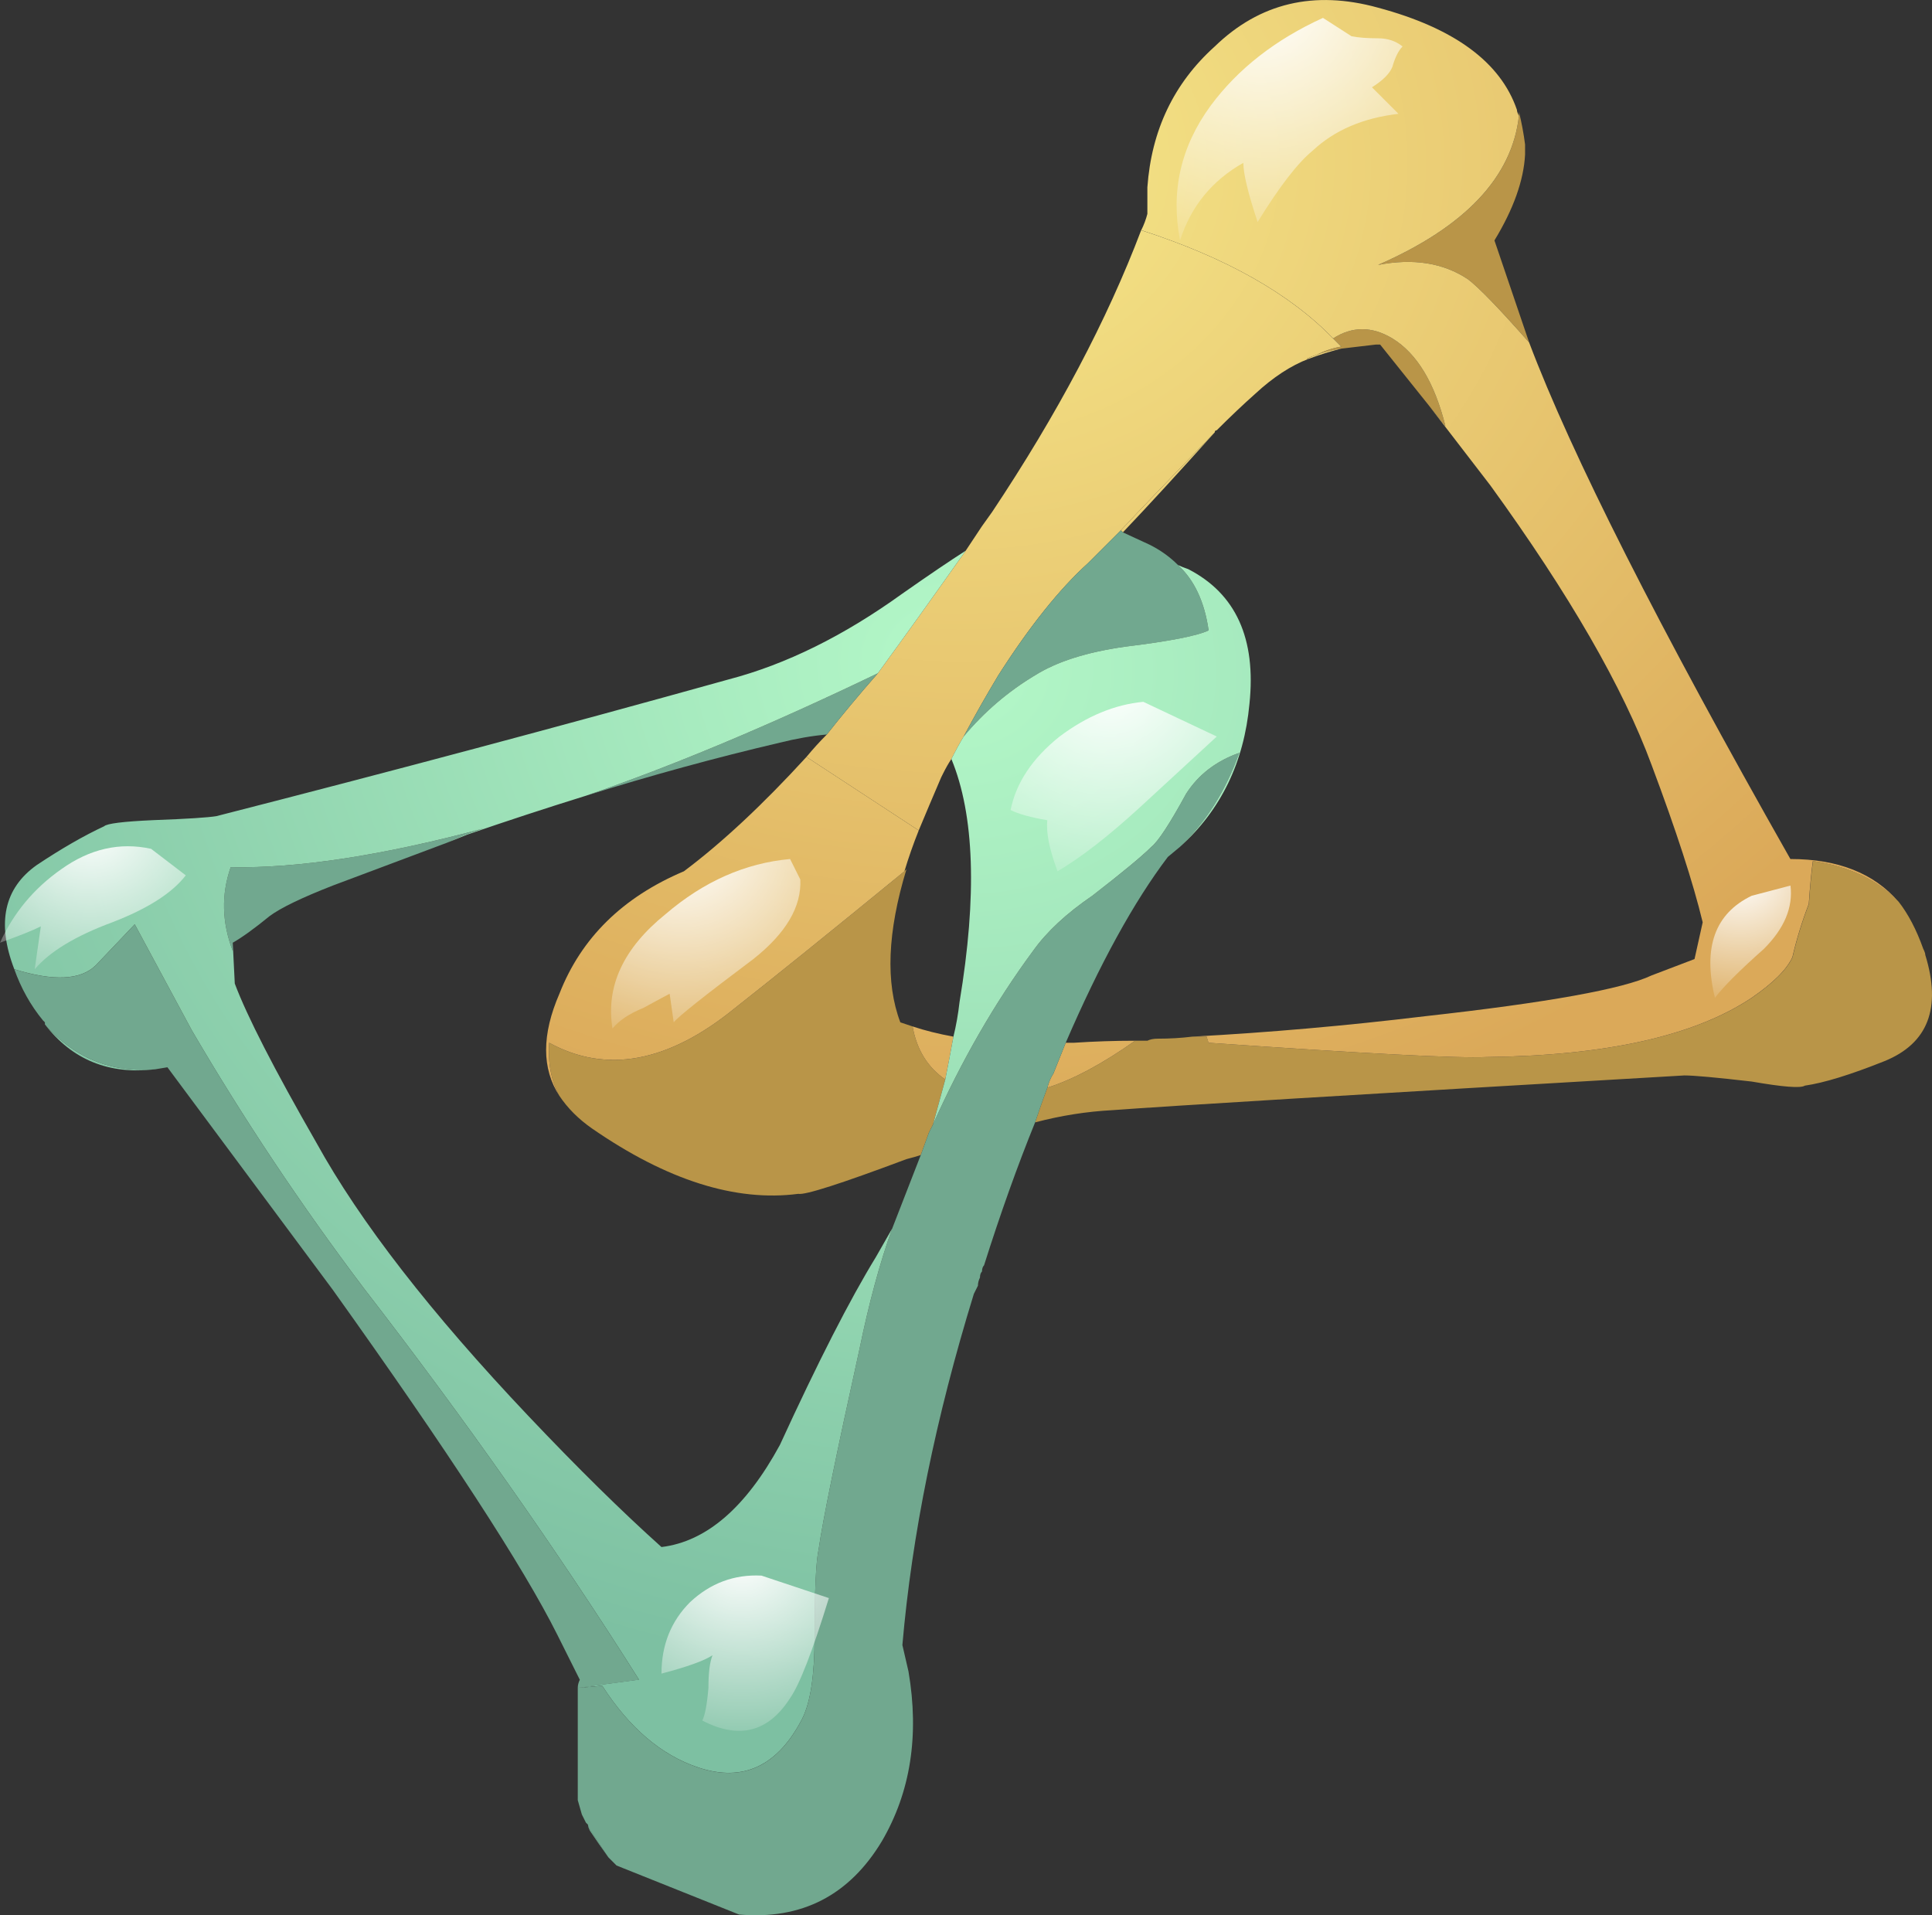
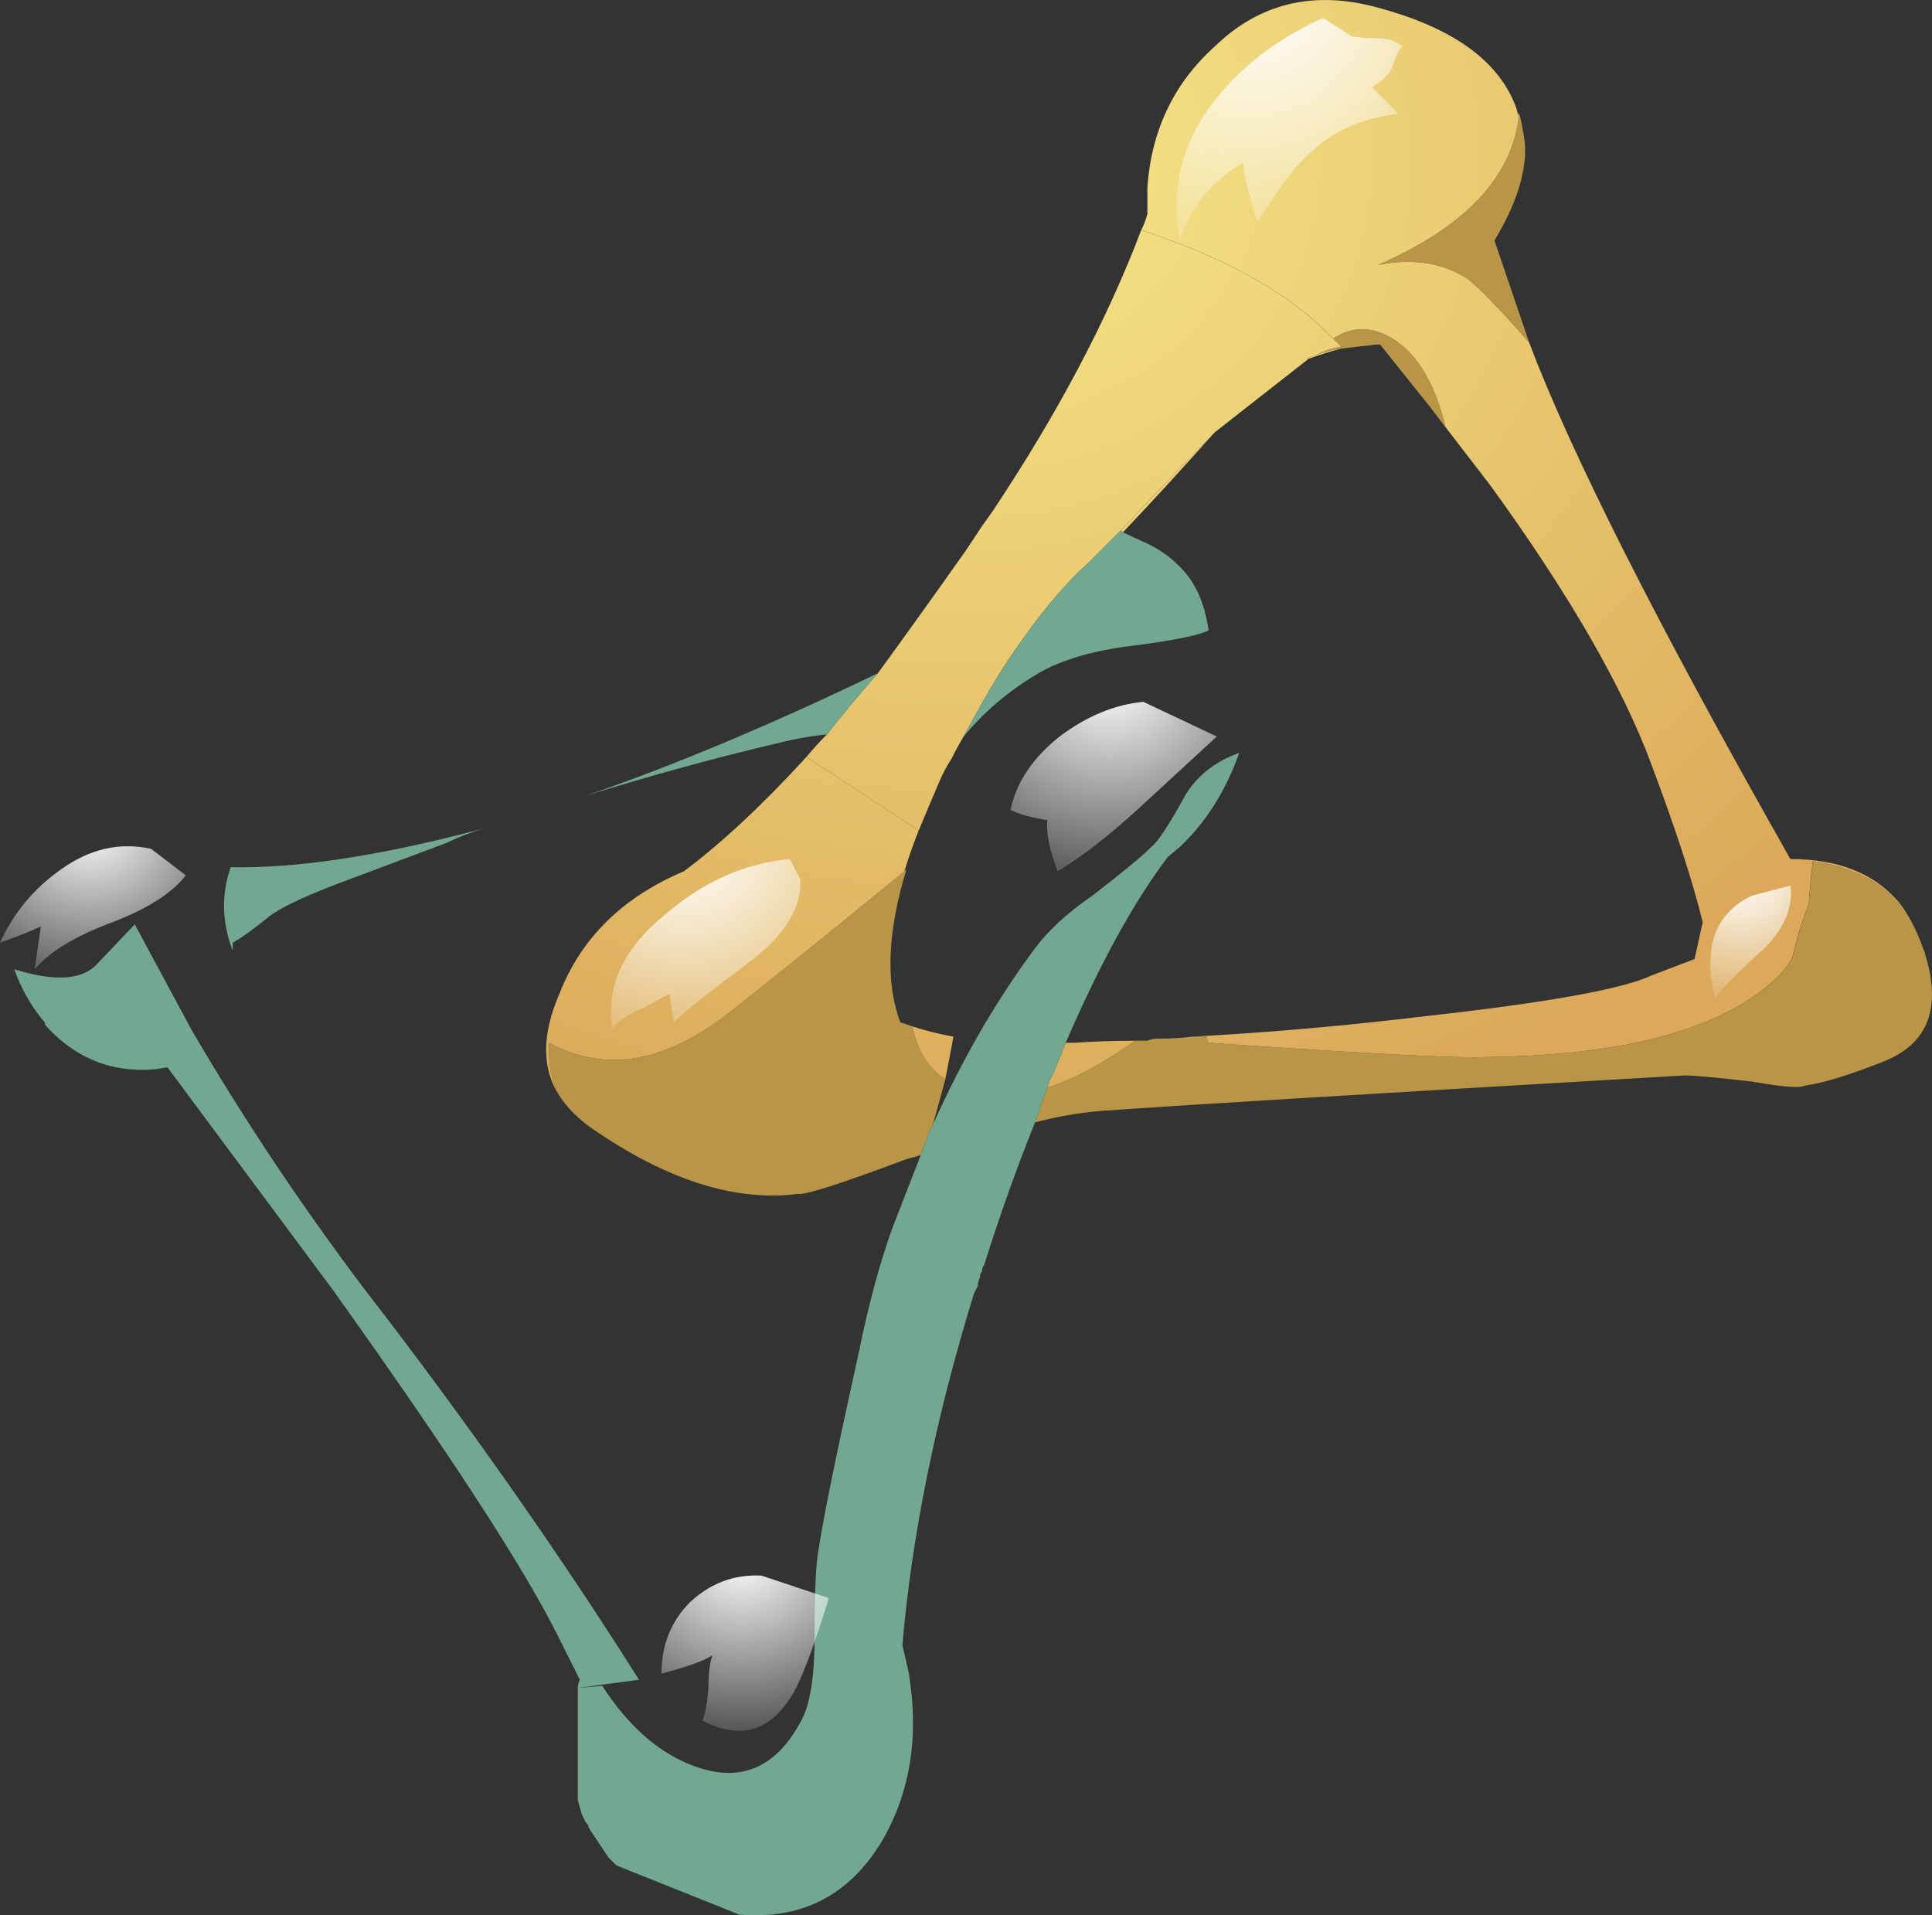
<svg xmlns="http://www.w3.org/2000/svg" xmlns:ns1="http://www.inkscape.org/namespaces/inkscape" xmlns:ns2="http://sodipodi.sourceforge.net/DTD/sodipodi-0.dtd" id="svg2" ns1:version="0.48.3.1 r9886" viewBox="0 0 47.316 46.906" version="1.1" ns2:docname="_svgclean2.svg">
  <rect x="0" y="0" width="47.316" height="46.906" fill="#333333" stroke="none" />
  <ns2:namedview id="namedview77" bordercolor="#666666" ns1:pageshadow="2" guidetolerance="10" pagecolor="#ffffff" gridtolerance="10" ns1:zoom="5.0313813" ns1:window-maximized="0" objecttolerance="10" ns1:window-height="645" showgrid="false" borderopacity="1" ns1:current-layer="svg2" ns1:cx="23.658047" ns1:cy="23.453296" ns1:window-y="0" ns1:window-x="0" ns1:window-width="785" ns1:pageopacity="0" />
  <g id="g4" transform="translate(0 -.012)">
    <path id="path6" d="m25.35 27.5c0.1-0.3 0.2-0.583 0.3-0.85 0.634-0.2 1.35-0.584 2.15-1.15h0.3c0.067-0.033 0.15-0.05 0.25-0.05 0.3 0 0.584-0.017 0.85-0.05h0.35l0.05 0.15c3.835 0.266 6.102 0.383 6.802 0.35 2.933-0.034 5.1-0.517 6.5-1.45 0.533-0.367 0.866-0.7 1-1 0.1-0.434 0.233-0.867 0.4-1.3 0.032-0.467 0.065-0.816 0.1-1.05 0.9 0.133 1.6 0.467 2.1 1 0.233 0.3 0.434 0.683 0.6 1.15 0.034 0.067 0.05 0.117 0.05 0.15 0.4 1.3 0.067 2.167-1 2.6-0.833 0.333-1.482 0.533-1.95 0.6-0.1 0.067-0.532 0.034-1.3-0.1-0.866-0.1-1.416-0.15-1.65-0.15-8 0.467-12.666 0.75-14 0.85-0.636 0.033-1.27 0.133-1.902 0.3zm7.5-18.95c-0.233 0.034-0.433 0.083-0.6 0.15 0.2-0.1 0.4-0.167 0.6-0.2l-0.2-0.2c0.466-0.3 0.95-0.3 1.45 0 0.6 0.367 1.034 1.083 1.3 2.15l-0.4-0.5-1.2-1.5h-0.1l-0.85 0.1zm4.35-5.7v-0.1c0.066 0.267 0.116 0.533 0.15 0.8v0.25c-0.034 0.633-0.284 1.333-0.75 2.1l0.85 2.5c-0.733-0.833-1.233-1.35-1.5-1.55-0.6-0.4-1.334-0.517-2.2-0.35 2.134-0.933 3.283-2.15 3.45-3.65zm-14.85 22.3c0.1 0.566 0.367 1 0.8 1.3l-0.3 1.1-0.1 0.2-0.2 0.55c-0.1 0.033-0.216 0.066-0.35 0.1-1.6 0.6-2.483 0.884-2.65 0.85-1.533 0.2-3.216-0.332-5.05-1.6-0.333-0.232-0.6-0.5-0.8-0.8-0.2-0.366-0.284-0.8-0.25-1.3 1.4 0.767 2.917 0.483 4.55-0.85 0.933-0.733 2.317-1.85 4.15-3.35l0.05-0.05c-0.467 1.534-0.517 2.783-0.15 3.75l0.3 0.1z" style="fill:#b99548;fill-rule:evenodd" ns1:connector-curvature="0" />
    <radialGradient id="a" gradientUnits="userSpaceOnUse" cy=".314" cx="23.852" gradientTransform="matrix(.988 .155 .178 -.859 -.12 .577)" r="28.101">
      <stop id="stop9" stop-color="#F6E88A" offset="0" />
      <stop id="stop11" stop-color="#DBA959" offset="1" />
    </radialGradient>
    <path id="path13" d="m29.2 25.4c1.866-0.1 3.767-0.267 5.7-0.5 3-0.334 4.85-0.667 5.55-1l1.05-0.4 0.2-0.9c-0.233-0.967-0.65-2.25-1.25-3.85-0.7-1.9-2.017-4.183-3.95-6.85l-1.5-1.95 0.4 0.5c-0.266-1.067-0.7-1.783-1.3-2.15-0.5-0.3-0.984-0.3-1.45 0-1.067-1.1-2.634-1.983-4.7-2.65 0.066-0.133 0.116-0.267 0.15-0.4v-0.65c0.1-1.4 0.65-2.55 1.65-3.45 1.1-1.066 2.433-1.383 4-0.95 1.865 0.5 3 1.333 3.4 2.5 0 0.033 0.016 0.083 0.05 0.15-0.168 1.5-1.317 2.717-3.45 3.65 0.865-0.167 1.6-0.05 2.2 0.35 0.266 0.2 0.766 0.717 1.5 1.55 1.032 2.733 3.165 6.95 6.398 12.65 1.167 0 2.05 0.35 2.65 1.05-0.5-0.533-1.2-0.867-2.1-1-0.034 0.233-0.067 0.583-0.1 1.05-0.167 0.434-0.3 0.867-0.4 1.3-0.134 0.3-0.467 0.633-1 1-1.4 0.934-3.567 1.416-6.5 1.45-0.7 0.033-2.967-0.084-6.8-0.35l-0.048-0.15h-0.35zm-3.1 0.15h0.2c0.5-0.033 1-0.05 1.5-0.05-0.8 0.566-1.517 0.95-2.15 1.15 0.034-0.134 0.084-0.25 0.15-0.35l0.3-0.75zm6.15-16.85c0.167-0.067 0.366-0.117 0.6-0.15-0.267 0.067-0.533 0.15-0.8 0.25h-0.05c0.066-0.033 0.15-0.067 0.25-0.1zm-9.9 16.45c0.3 0.1 0.633 0.183 1 0.25-0.066 0.366-0.133 0.716-0.2 1.05-0.433-0.3-0.7-0.733-0.8-1.3zm5.1-12.15c0.5-0.533 1.267-1.333 2.3-2.4-0.866 0.967-1.616 1.783-2.25 2.45l-0.05-0.05zm-5.3 8.35c-1.833 1.5-3.217 2.617-4.15 3.35-1.633 1.333-3.15 1.616-4.55 0.85-0.034 0.5 0.05 0.934 0.25 1.3-0.434-0.666-0.434-1.5 0-2.5 0.533-1.366 1.55-2.366 3.05-3 0.933-0.7 1.933-1.633 3-2.8l2.75 1.8c-0.133 0.333-0.25 0.667-0.35 1z" style="fill:url(#a);fill-rule:evenodd" ns1:connector-curvature="0" />
    <radialGradient id="b" gradientUnits="userSpaceOnUse" cy=".213" cx="23.831" gradientTransform="matrix(.988 .155 .178 -.86 -.081 .392)" r="28.165">
      <stop id="stop16" stop-color="#F6E88A" offset="0" />
      <stop id="stop18" stop-color="#DBA959" offset="1" />
    </radialGradient>
-     <path id="path20" d="m29.75 10.6c-1.033 1.066-1.8 1.867-2.3 2.4l-0.2 0.2-0.6 0.6c-0.7 0.633-1.434 1.55-2.2 2.75-0.3 0.5-0.584 1-0.85 1.5-0.1 0.167-0.2 0.35-0.3 0.55-0.067 0.1-0.134 0.217-0.2 0.35l-0.05 0.1c-0.2 0.467-0.384 0.9-0.55 1.3l-2.75-1.8c0.166-0.2 0.332-0.383 0.5-0.55 0.366-0.467 0.782-0.967 1.25-1.5 0.632-0.867 1.35-1.867 2.15-3l0.398-0.6 0.25-0.35c1.6-2.4 2.816-4.7 3.65-6.9 2.066 0.667 3.633 1.55 4.7 2.65l0.2 0.2c-0.2 0.033-0.4 0.1-0.6 0.2-0.1 0.033-0.185 0.066-0.25 0.1h0.05c-0.435 0.167-0.867 0.45-1.3 0.85-0.3 0.267-0.617 0.567-0.95 0.9-0.03 0-0.048 0.017-0.048 0.05z" style="fill:url(#b);fill-rule:evenodd" ns1:connector-curvature="0" />
+     <path id="path20" d="m29.75 10.6c-1.033 1.066-1.8 1.867-2.3 2.4l-0.2 0.2-0.6 0.6c-0.7 0.633-1.434 1.55-2.2 2.75-0.3 0.5-0.584 1-0.85 1.5-0.1 0.167-0.2 0.35-0.3 0.55-0.067 0.1-0.134 0.217-0.2 0.35l-0.05 0.1c-0.2 0.467-0.384 0.9-0.55 1.3l-2.75-1.8c0.166-0.2 0.332-0.383 0.5-0.55 0.366-0.467 0.782-0.967 1.25-1.5 0.632-0.867 1.35-1.867 2.15-3l0.398-0.6 0.25-0.35c1.6-2.4 2.816-4.7 3.65-6.9 2.066 0.667 3.633 1.55 4.7 2.65l0.2 0.2c-0.2 0.033-0.4 0.1-0.6 0.2-0.1 0.033-0.185 0.066-0.25 0.1h0.05z" style="fill:url(#b);fill-rule:evenodd" ns1:connector-curvature="0" />
    <path id="path22" d="m14.15 41.35c0-0.066 0.017-0.133 0.05-0.2l-0.55-1.1c-0.833-1.666-2.667-4.483-5.5-8.45l-4.05-5.45-0.3 0.05c-0.8 0.066-1.5-0.117-2.1-0.55-0.233-0.167-0.433-0.35-0.6-0.55v-0.05l-0.05-0.05c-0.3-0.366-0.533-0.783-0.7-1.25 0.967 0.3 1.633 0.267 2-0.1l0.95-1 1.4 2.6c1.267 2.167 2.667 4.267 4.2 6.3 2.5 3.233 4.75 6.434 6.75 9.6l-1.5 0.2 0.6-0.05c0.667 1.033 1.45 1.7 2.35 2 1.1 0.367 1.95-0.033 2.55-1.2 0.2-0.4 0.3-1.066 0.3-2 0-1.133 0.033-1.85 0.1-2.15 0.1-0.7 0.434-2.333 1-4.9 0.233-1.132 0.5-2.115 0.8-2.95l0.7-1.8 0.2-0.55 0.1-0.2c0.7-1.565 1.516-2.982 2.45-4.25 0.334-0.465 0.816-0.916 1.45-1.35 0.733-0.566 1.217-0.966 1.45-1.2 0.166-0.132 0.45-0.566 0.85-1.3 0.3-0.466 0.733-0.8 1.3-1-0.333 0.934-0.816 1.7-1.45 2.3l-0.3 0.25c-0.833 1.1-1.666 2.617-2.5 4.55l-0.3 0.75c-0.066 0.1-0.116 0.217-0.15 0.35-0.1 0.268-0.2 0.55-0.3 0.85-0.433 1.067-0.85 2.234-1.25 3.5-0.033 0.034-0.05 0.084-0.05 0.15-0.033 0.034-0.05 0.083-0.05 0.15-0.033 0.066-0.05 0.134-0.05 0.2l-0.1 0.2c-0.934 3.033-1.517 5.9-1.75 8.6l0.15 0.65c0.266 1.566 0.05 2.95-0.65 4.15-0.8 1.333-1.968 1.933-3.5 1.8l-3-1.2-0.2-0.2c-0.134-0.2-0.268-0.4-0.4-0.6-0.066-0.098-0.1-0.164-0.1-0.2l-0.05-0.05-0.1-0.2-0.1-0.35v-2.75zm6.1-23.35c-0.367 0.033-0.75 0.1-1.15 0.2-1.567 0.367-3.15 0.8-4.75 1.3 2.133-0.733 4.517-1.733 7.15-3-0.467 0.533-0.883 1.033-1.25 1.5zm3.35 0.05c0.267-0.5 0.55-1 0.85-1.5 0.768-1.2 1.5-2.117 2.2-2.75l0.6-0.6c0.067-0.067 0.135-0.133 0.2-0.2l0.05 0.05 0.65 0.3c0.268 0.133 0.5 0.3 0.7 0.5 0.4 0.367 0.65 0.9 0.75 1.6-0.267 0.133-0.95 0.267-2.05 0.4-0.934 0.133-1.666 0.367-2.2 0.7-0.666 0.4-1.25 0.9-1.75 1.5zm-12.65 2.6-2.8 1.05c-0.767 0.3-1.283 0.55-1.55 0.75-0.367 0.3-0.667 0.517-0.9 0.65v0.2c-0.267-0.7-0.284-1.383-0.05-2.05 1.633 0.033 3.7-0.283 6.2-0.95-0.333 0.1-0.633 0.217-0.9 0.35z" style="fill:#71a88f;fill-rule:evenodd" ns1:connector-curvature="0" />
    <radialGradient id="c" gradientUnits="userSpaceOnUse" cy="-28.508" cx="2.337" gradientTransform="matrix(-.593 .805 .94 .546 51.57 29.998)" r="25.731">
      <stop id="stop25" stop-color="#B4F8C8" offset="0" />
      <stop id="stop27" stop-color="#7DC0A2" offset="1" />
    </radialGradient>
-     <path id="path29" d="m28.85 13.85c0.067 0.033 0.15 0.066 0.25 0.1 1.167 0.6 1.667 1.7 1.5 3.3-0.133 1.433-0.7 2.6-1.7 3.5 0.634-0.6 1.117-1.367 1.45-2.3-0.566 0.2-1 0.533-1.3 1-0.4 0.733-0.684 1.167-0.85 1.3-0.233 0.233-0.717 0.633-1.45 1.2-0.634 0.433-1.116 0.883-1.45 1.35-0.934 1.267-1.75 2.684-2.45 4.25l0.3-1.1c0.066-0.334 0.133-0.684 0.2-1.05 0.066-0.267 0.116-0.55 0.15-0.85 0.433-2.6 0.365-4.584-0.2-5.95 0.1-0.2 0.2-0.384 0.3-0.55 0.5-0.6 1.083-1.1 1.75-1.5 0.533-0.334 1.266-0.567 2.2-0.7 1.1-0.134 1.782-0.268 2.05-0.4-0.1-0.7-0.35-1.233-0.75-1.6zm-5.2-0.35c-0.8 1.133-1.517 2.133-2.15 3-2.633 1.267-5.017 2.267-7.15 3-0.967 0.3-1.934 0.617-2.9 0.95l-0.5 0.2c0.267-0.133 0.566-0.25 0.9-0.35-2.5 0.667-4.567 0.983-6.2 0.95-0.233 0.667-0.217 1.35 0.05 2.05v-0.2l0.05 1c0.3 0.8 0.967 2.1 2 3.9 1.067 1.934 2.8 4.167 5.2 6.7 1.2 1.267 2.283 2.333 3.25 3.2 1.1-0.134 2.066-0.967 2.9-2.5 0.933-2.034 1.717-3.567 2.35-4.6l0.4-0.7c-0.3 0.833-0.567 1.816-0.8 2.95-0.566 2.565-0.9 4.2-1 4.9-0.066 0.3-0.1 1.016-0.1 2.148 0 0.934-0.1 1.6-0.3 2-0.6 1.167-1.45 1.567-2.55 1.2-0.9-0.3-1.684-0.967-2.35-2l-0.6 0.05 1.5-0.2c-2-3.166-4.25-6.366-6.75-9.6-1.533-2.033-2.933-4.133-4.2-6.3l-1.4-2.6-0.95 1c-0.367 0.367-1.033 0.4-2 0.1-0.434-1.133-0.25-1.983 0.55-2.55 0.6-0.4 1.15-0.717 1.65-0.95 0.067-0.067 0.467-0.117 1.2-0.15 0.833-0.03 1.35-0.065 1.55-0.098 4.3-1.1 8.483-2.217 12.55-3.35 1.4-0.367 2.816-1.066 4.25-2.1 0.667-0.467 1.183-0.817 1.55-1.05zm-22.55 11.6c0.167 0.2 0.367 0.384 0.6 0.55 0.6 0.434 1.3 0.617 2.1 0.55-1.133 0.133-2.033-0.233-2.7-1.1zm13.8 20.4c-0.167-0.233-0.316-0.45-0.45-0.65-0.033-0.064-0.05-0.114-0.05-0.15 0.002 0.037 0.035 0.104 0.1 0.2l0.4 0.6z" style="fill:url(#c);fill-rule:evenodd" ns1:connector-curvature="0" />
  </g>
  <g id="g31" transform="translate(0 -.012)">
    <radialGradient id="d" gradientUnits="userSpaceOnUse" cy="21.45" cx="42.6" gradientTransform="matrix(1 0 0 -.946 0 41.749)" r="3.725">
      <stop id="stop34" stop-color="#fff" offset="0" />
      <stop id="stop36" stop-color="#fff" stop-opacity="0" offset="1" />
    </radialGradient>
    <path id="path38" d="m42.9 21.95 0.95-0.25c0.066 0.533-0.15 1.05-0.65 1.55-0.6 0.533-1 0.934-1.2 1.2-0.3-1.233 0-2.067 0.9-2.5z" style="fill:url(#d);fill-rule:evenodd" ns1:connector-curvature="0" />
    <radialGradient id="e" gradientUnits="userSpaceOnUse" cy="-.05" cx="30.9" gradientTransform="matrix(1 0 0 -.947 0 -.097)" r="7.838">
      <stop id="stop41" stop-color="#fff" offset="0" />
      <stop id="stop43" stop-color="#fff" stop-opacity="0" offset="1" />
    </radialGradient>
    <path id="path45" d="m33.6 2.15 0.65 0.65c-0.866 0.1-1.566 0.4-2.1 0.9-0.367 0.3-0.817 0.883-1.35 1.75-0.233-0.7-0.35-1.184-0.35-1.45-0.767 0.433-1.283 1.067-1.55 1.9-0.233-1.2 0.017-2.3 0.75-3.3 0.666-0.9 1.583-1.617 2.75-2.15l0.7 0.45c0.167 0.033 0.384 0.05 0.65 0.05 0.233 0 0.434 0.066 0.6 0.2-0.1 0.1-0.183 0.267-0.25 0.5-0.067 0.167-0.234 0.333-0.5 0.5z" style="fill:url(#e);fill-rule:evenodd" ns1:connector-curvature="0" />
    <radialGradient id="f" gradientUnits="userSpaceOnUse" cy="11.119" cx="30.117" gradientTransform="matrix(.981 .192 .202 -.93 -4.6 21.214)" r="6.381">
      <stop id="stop48" stop-color="#fff" offset="0" />
      <stop id="stop50" stop-color="#fff" stop-opacity="0" offset="1" />
    </radialGradient>
    <path id="path52" d="m25.65 20.1c-0.4-0.067-0.7-0.15-0.9-0.25 0.134-0.667 0.533-1.267 1.2-1.8 0.666-0.5 1.35-0.783 2.05-0.85l1.8 0.85-1.9 1.75c-0.766 0.7-1.433 1.217-2 1.55-0.2-0.533-0.284-0.95-0.25-1.25z" style="fill:url(#f);fill-rule:evenodd" ns1:connector-curvature="0" />
    <radialGradient id="g" gradientUnits="userSpaceOnUse" cy="19.405" cx="6.419" gradientTransform="matrix(.982 .192 .201 -.931 -8.004 37.03)" r="5.158">
      <stop id="stop55" stop-color="#fff" offset="0" />
      <stop id="stop57" stop-color="#fff" stop-opacity="0" offset="1" />
    </radialGradient>
    <path id="path59" d="m0 23.1c0.333-0.733 0.833-1.333 1.5-1.8 0.7-0.5 1.433-0.667 2.2-0.5l0.85 0.65c-0.333 0.433-0.933 0.816-1.8 1.15-0.9 0.333-1.533 0.717-1.9 1.15l0.15-1.05c-0.2 0.1-0.533 0.233-1 0.4z" style="fill:url(#g);fill-rule:evenodd" ns1:connector-curvature="0" />
    <radialGradient id="h" gradientUnits="userSpaceOnUse" cy="20.7" cx="16.7" gradientTransform="matrix(1 0 0 -.947 0 40.298)" r="6.1">
      <stop id="stop62" stop-color="#fff" offset="0" />
      <stop id="stop64" stop-color="#fff" stop-opacity="0" offset="1" />
    </radialGradient>
    <path id="path66" d="m19.6 21.55c0.033 0.667-0.35 1.317-1.15 1.95-1.2 0.9-1.85 1.417-1.95 1.55l-0.1-0.7c-0.066 0.034-0.283 0.15-0.65 0.35-0.333 0.134-0.583 0.3-0.75 0.5-0.167-1.032 0.267-1.966 1.3-2.8 0.934-0.8 1.95-1.25 3.05-1.35l0.25 0.5z" style="fill:url(#h);fill-rule:evenodd" ns1:connector-curvature="0" />
    <radialGradient id="i" gradientUnits="userSpaceOnUse" cy="33.997" cx="25.843" gradientTransform="matrix(.982 .19 .202 -.929 -14.083 64.812)" r="5.45">
      <stop id="stop69" stop-color="#fff" offset="0" />
      <stop id="stop71" stop-color="#fff" stop-opacity="0" offset="1" />
    </radialGradient>
    <path id="path73" d="m19.35 41.6c-0.533 0.834-1.25 1.017-2.15 0.55 0.066-0.133 0.117-0.4 0.15-0.8 0-0.366 0.033-0.633 0.1-0.8-0.2 0.134-0.617 0.283-1.25 0.45 0-0.7 0.233-1.283 0.7-1.75 0.5-0.467 1.083-0.684 1.75-0.65l1.65 0.55c-0.4 1.3-0.717 2.117-0.95 2.45z" style="fill:url(#i);fill-rule:evenodd" ns1:connector-curvature="0" />
  </g>
</svg>